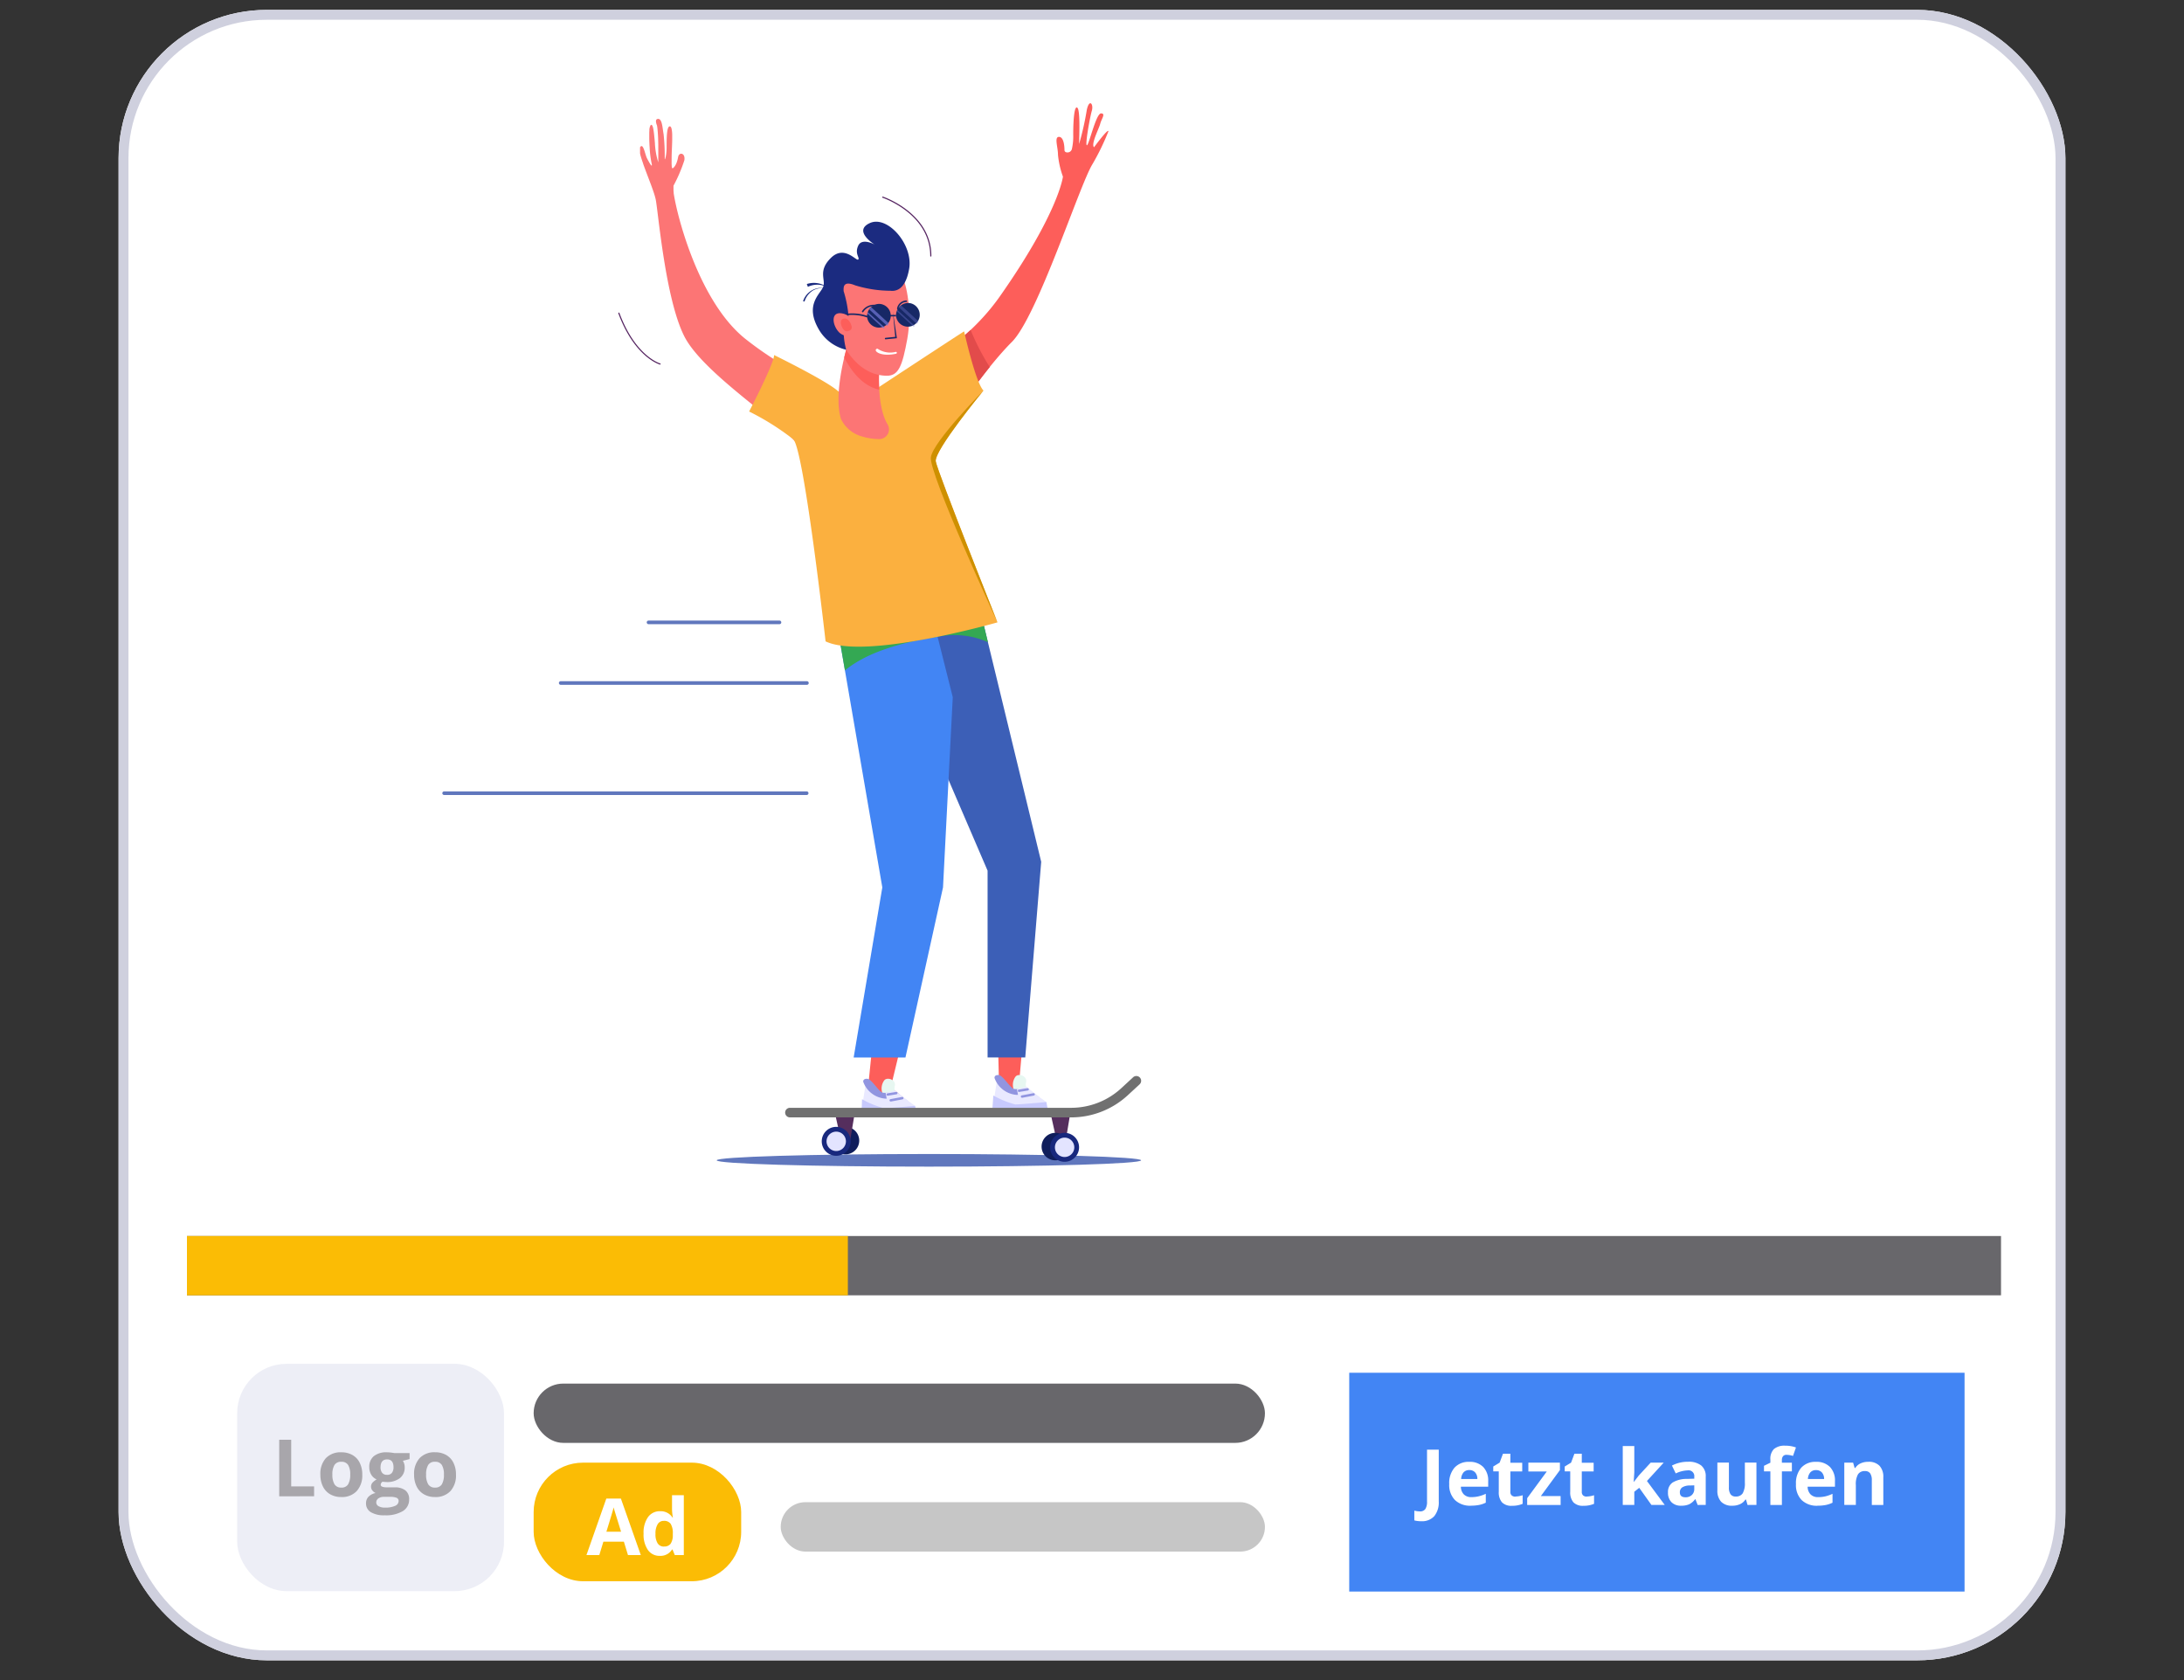
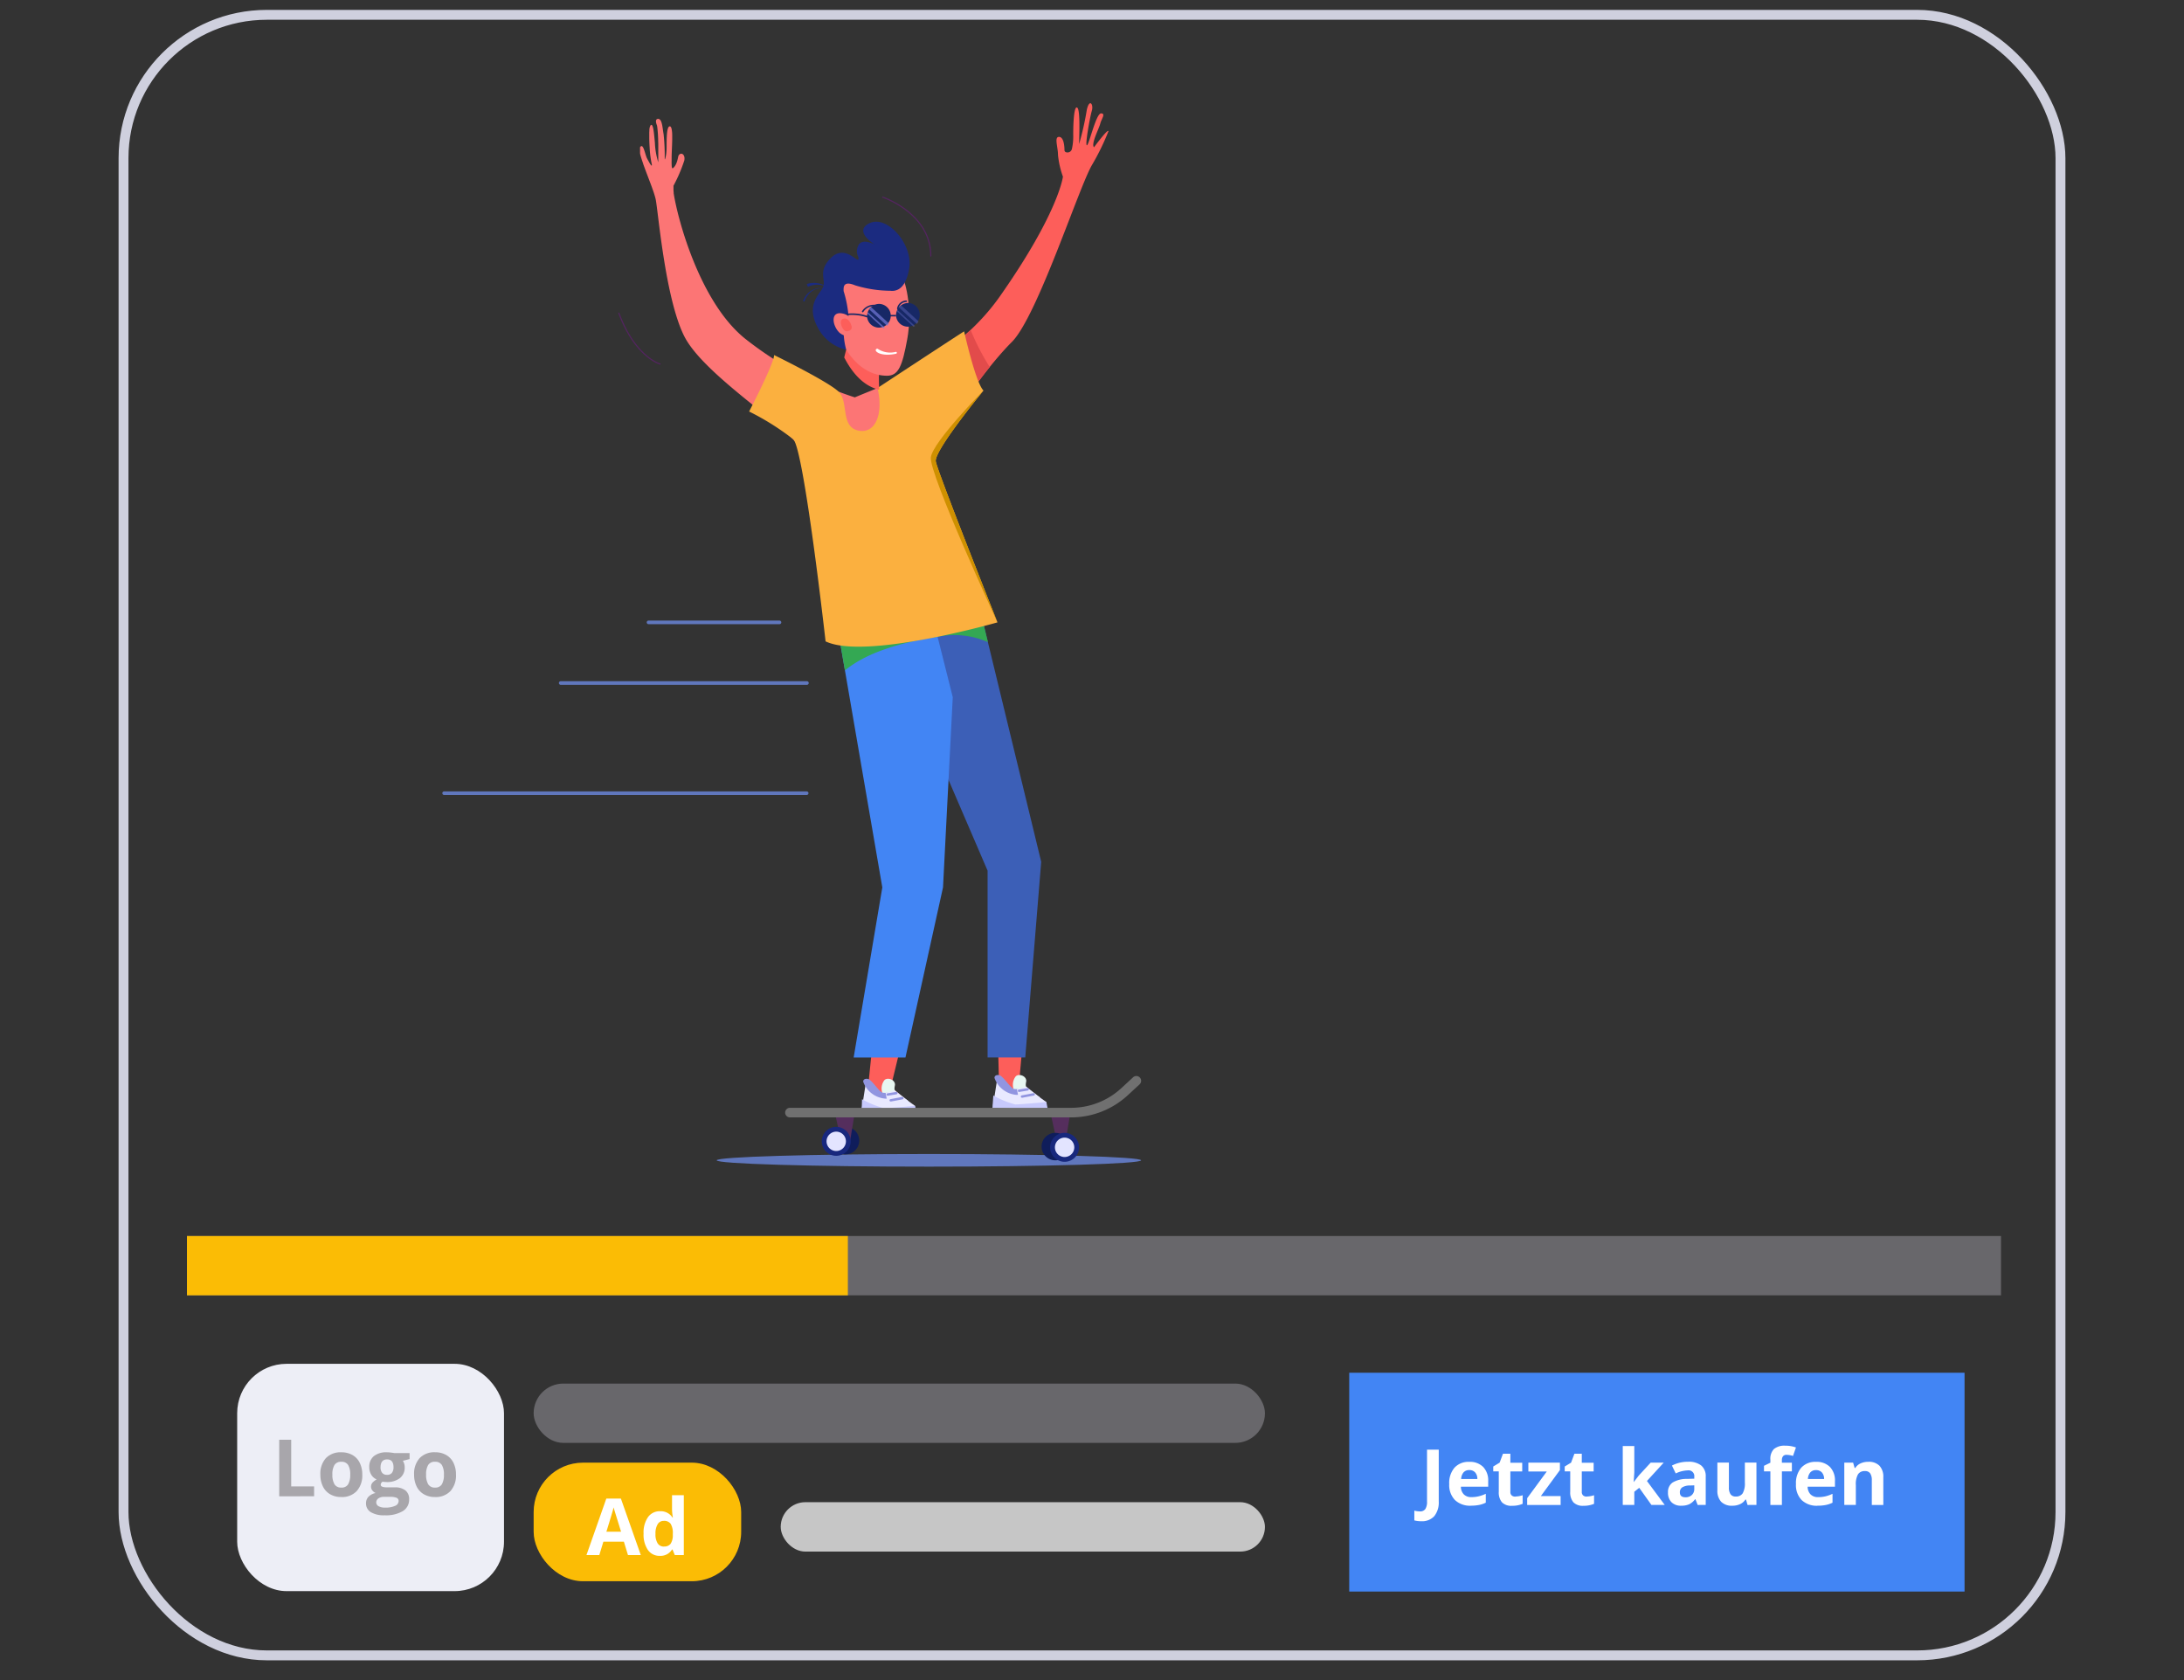
<svg xmlns="http://www.w3.org/2000/svg" height="170" viewBox="0 0 221 170" width="221">
  <rect x="0" y="0" width="221" height="170" fill="#333333" stroke="none" />
  <clipPath id="a">
    <path d="m0 0h70.721v107.594h-70.721z" />
  </clipPath>
  <clipPath id="b">
    <path d="m0 0h2.2v2.177h-2.2z" />
  </clipPath>
  <clipPath id="c">
    <path d="m0 0h2.178v2.155h-2.178z" />
  </clipPath>
  <path d="m0 0h221v170h-221z" fill="none" />
  <g transform="translate(-1568 -1707)">
    <g fill="#fff" stroke="#cfd0de">
-       <rect height="167" rx="15" stroke="none" width="197" x="1580" y="1708" />
      <rect fill="none" height="166" rx="14.5" width="196" x="1580.5" y="1708.5" />
    </g>
    <path d="m517 1232h62.265v22.139h-62.265z" fill="#4285f4" transform="translate(1187.529 613.904)" />
    <path d="m-52.018-5.369a2.6 2.6 0 0 1 -.7-.084v-.987a2.322 2.322 0 0 0 .559.077.631.631 0 0 0 .557-.243 1.354 1.354 0 0 0 .168-.76v-5.245h1.187v5.238a2.206 2.206 0 0 1 -.453 1.491 1.664 1.664 0 0 1 -1.322.513zm4.861-5.176a.741.741 0 0 0 -.582.235 1.09 1.09 0 0 0 -.241.668h1.639a.973.973 0 0 0 -.226-.668.765.765 0 0 0 -.589-.235zm.166 3.606a2.209 2.209 0 0 1 -1.614-.571 2.16 2.16 0 0 1 -.582-1.614 2.376 2.376 0 0 1 .536-1.665 1.915 1.915 0 0 1 1.487-.588 1.885 1.885 0 0 1 1.413.517 1.955 1.955 0 0 1 .507 1.43v.567h-2.762a1.124 1.124 0 0 0 .295.777 1.037 1.037 0 0 0 .773.279 3.21 3.21 0 0 0 .731-.083 3.659 3.659 0 0 0 .72-.256v.9a2.742 2.742 0 0 1 -.656.226 4.128 4.128 0 0 1 -.848.077zm4.5-.93a2.531 2.531 0 0 0 .733-.131v.869a2.621 2.621 0 0 1 -1.072.2 1.312 1.312 0 0 1 -1.023-.353 1.541 1.541 0 0 1 -.32-1.061v-2.066h-.559v-.494l.646-.392.337-.9h.749v.913h1.2v.876h-1.2v2.063a.456.456 0 0 0 .138.369.553.553 0 0 0 .369.118zm4.577.854h-3.386v-.685l1.983-2.7h-1.863v-.9h3.193v.758l-1.93 2.629h2zm2.649-.854a2.531 2.531 0 0 0 .734-.131v.869a2.621 2.621 0 0 1 -1.072.2 1.312 1.312 0 0 1 -1.02-.353 1.541 1.541 0 0 1 -.32-1.061v-2.066h-.557v-.494l.643-.391.337-.9h.747v.911h1.2v.876h-1.2v2.063a.456.456 0 0 0 .138.369.553.553 0 0 0 .371.118zm4.759-1.476.506-.655 1.2-1.3h1.32l-1.7 1.859 1.8 2.423h-1.347l-1.233-1.732-.5.4v1.332h-1.168v-5.957h1.168v2.657l-.061.972zm6.458 2.33-.226-.582h-.03a1.725 1.725 0 0 1 -.607.515 1.961 1.961 0 0 1 -.814.143 1.315 1.315 0 0 1 -.971-.353 1.353 1.353 0 0 1 -.354-1 1.13 1.13 0 0 1 .478-1 2.762 2.762 0 0 1 1.438-.358l.743-.023v-.188a.582.582 0 0 0 -.169-.493.582.582 0 0 0 -.5-.16 3.036 3.036 0 0 0 -1.206.31l-.385-.796a3.479 3.479 0 0 1 1.637-.387 2.041 2.041 0 0 1 1.321.375 1.386 1.386 0 0 1 .461 1.141v2.852zm-.343-1.985-.452.015a1.447 1.447 0 0 0 -.757.185.577.577 0 0 0 -.249.513q0 .494.567.494a.9.9 0 0 0 .649-.233.821.821 0 0 0 .243-.621zm5.391 1.985-.157-.547h-.061a1.232 1.232 0 0 1 -.532.461 1.817 1.817 0 0 1 -.784.163 1.494 1.494 0 0 1 -1.136-.4 1.625 1.625 0 0 1 -.383-1.162v-2.8h1.167v2.5a1.2 1.2 0 0 0 .165.7.6.6 0 0 0 .524.231.789.789 0 0 0 .708-.327 2.029 2.029 0 0 0 .217-1.084v-2.02h1.172v4.28zm4.487-3.4h-1.011v3.4h-1.166v-3.4h-.646v-.563l.646-.314v-.314a1.4 1.4 0 0 1 .36-1.068 1.649 1.649 0 0 1 1.153-.337 3 3 0 0 1 1.076.18l-.3.857a2.177 2.177 0 0 0 -.654-.112.422.422 0 0 0 -.36.148.61.61 0 0 0 -.111.377v.268h1.011zm2.444-.126a.741.741 0 0 0 -.582.235 1.09 1.09 0 0 0 -.241.668h1.639a.973.973 0 0 0 -.226-.668.765.765 0 0 0 -.592-.235zm.162 3.606a2.209 2.209 0 0 1 -1.614-.571 2.16 2.16 0 0 1 -.579-1.618 2.376 2.376 0 0 1 .537-1.665 1.915 1.915 0 0 1 1.488-.588 1.885 1.885 0 0 1 1.413.517 1.955 1.955 0 0 1 .507 1.43v.567h-2.765a1.124 1.124 0 0 0 .295.777 1.037 1.037 0 0 0 .773.279 3.211 3.211 0 0 0 .731-.08 3.659 3.659 0 0 0 .72-.256v.9a2.742 2.742 0 0 1 -.655.226 4.128 4.128 0 0 1 -.85.077zm6.646-.077h-1.165v-2.5a1.2 1.2 0 0 0 -.165-.7.6.6 0 0 0 -.524-.231.789.789 0 0 0 -.708.327 2.029 2.029 0 0 0 -.218 1.085v2.013h-1.169v-4.282h.892l.157.547h.061a1.234 1.234 0 0 1 .539-.469 1.832 1.832 0 0 1 .779-.159 1.5 1.5 0 0 1 1.133.4 1.621 1.621 0 0 1 .387 1.166z" fill="#fff" transform="translate(1763.835 1866.296)" />
    <rect fill="#fbbc05" height="12" rx="5" width="21" x="1622" y="1855" />
    <path d="m-6.957-6.857-.413-1.355h-2.076l-.413 1.355h-1.3l2.01-5.716h1.476l2.016 5.716zm-.7-2.367q-.572-1.842-.646-2.083t-.1-.381q-.129.5-.738 2.465zm3.923 2.445a1.414 1.414 0 0 1 -1.206-.595 2.739 2.739 0 0 1 -.438-1.651 2.741 2.741 0 0 1 .446-1.67 1.448 1.448 0 0 1 1.226-.6 1.42 1.42 0 0 1 1.256.641h.039a4.855 4.855 0 0 1 -.089-.868v-1.394h1.193v6.059h-.913l-.23-.563h-.05a1.359 1.359 0 0 1 -1.234.641zm.415-.946a.8.8 0 0 0 .668-.265 1.54 1.54 0 0 0 .231-.9v-.129a1.78 1.78 0 0 0 -.216-1 .8.8 0 0 0 -.7-.3.7.7 0 0 0 -.617.337 1.8 1.8 0 0 0 -.22.979 1.7 1.7 0 0 0 .222.963.725.725 0 0 0 .634.321z" fill="#fff" transform="translate(1638.502 1871.21)" />
    <rect fill="#c6c6c6" height="5" rx="2.5" width="49" x="1647" y="1859" />
    <rect fill="#68676b" height="6" rx="3" width="74" x="1622" y="1847" />
    <path d="m262 1202h183.565v6h-183.565z" fill="#68676b" transform="translate(1324.919 630.068)" />
    <path d="m262 1202h66.877v6h-66.877z" fill="#fbbc05" transform="translate(1324.919 630.068)" />
    <rect fill="#edeef6" height="23" rx="5" width="27" x="1592" y="1845" />
    <path d="m-13.131-2.85v-5.719h1.213v4.718h2.318v1zm5.382-2.194a1.835 1.835 0 0 0 .214.981.762.762 0 0 0 .692.333.75.75 0 0 0 .686-.331 1.861 1.861 0 0 0 .211-.983 1.806 1.806 0 0 0 -.211-.974.764.764 0 0 0 -.693-.322.761.761 0 0 0 -.688.323 1.8 1.8 0 0 0 -.212.974zm3.023 0a2.349 2.349 0 0 1 -.563 1.67 2.042 2.042 0 0 1 -1.569.6 2.194 2.194 0 0 1 -1.111-.277 1.835 1.835 0 0 1 -.738-.792 2.661 2.661 0 0 1 -.259-1.2 2.337 2.337 0 0 1 .559-1.667 2.054 2.054 0 0 1 1.573-.59 2.206 2.206 0 0 1 1.111.274 1.827 1.827 0 0 1 .738.784 2.636 2.636 0 0 1 .26 1.2zm4.79-2.178v.606l-.682.176a1.193 1.193 0 0 1 .184.657 1.326 1.326 0 0 1 -.49 1.1 2.126 2.126 0 0 1 -1.363.392l-.213-.014-.176-.019a.4.4 0 0 0 -.184.313q0 .258.657.258h.743a1.7 1.7 0 0 1 1.1.309 1.1 1.1 0 0 1 .377.907 1.345 1.345 0 0 1 -.643 1.189 3.33 3.33 0 0 1 -1.837.421 2.542 2.542 0 0 1 -1.4-.317 1.012 1.012 0 0 1 -.483-.894.935.935 0 0 1 .246-.662 1.4 1.4 0 0 1 .724-.38.8.8 0 0 1 -.324-.255.609.609 0 0 1 -.138-.377.612.612 0 0 1 .145-.415 1.673 1.673 0 0 1 .422-.328 1.174 1.174 0 0 1 -.546-.477 1.452 1.452 0 0 1 -.2-.775 1.366 1.366 0 0 1 .465-1.107 2.012 2.012 0 0 1 1.333-.386 3.4 3.4 0 0 1 .436.033q.252.033.323.049zm-3.375 4.99a.432.432 0 0 0 .237.387 1.3 1.3 0 0 0 .663.141 2.348 2.348 0 0 0 1-.176.536.536 0 0 0 .364-.481.34.34 0 0 0 -.215-.34 1.761 1.761 0 0 0 -.665-.092h-.613a.936.936 0 0 0 -.549.155.476.476 0 0 0 -.221.408zm.433-3.559a.89.89 0 0 0 .162.563.589.589 0 0 0 .495.207.577.577 0 0 0 .5-.207.914.914 0 0 0 .156-.563q0-.79-.649-.79t-.664.79zm4.612.747a1.835 1.835 0 0 0 .213.981.762.762 0 0 0 .694.333.75.75 0 0 0 .686-.331 1.861 1.861 0 0 0 .209-.984 1.806 1.806 0 0 0 -.211-.974.764.764 0 0 0 -.692-.323.761.761 0 0 0 -.688.323 1.8 1.8 0 0 0 -.21.975zm3.023 0a2.349 2.349 0 0 1 -.563 1.67 2.042 2.042 0 0 1 -1.569.6 2.194 2.194 0 0 1 -1.111-.277 1.835 1.835 0 0 1 -.738-.792 2.661 2.661 0 0 1 -.258-1.2 2.337 2.337 0 0 1 .559-1.666 2.054 2.054 0 0 1 1.572-.595 2.206 2.206 0 0 1 1.111.274 1.827 1.827 0 0 1 .738.784 2.637 2.637 0 0 1 .258 1.2z" fill="#a8a6ab" transform="translate(1609.384 1861.253)" />
    <g clip-path="url(#a)" transform="translate(1612.747 1717.455)">
      <path d="m155.6 596.259c0 .353 9.614.639 21.474.639s21.474-.286 21.474-.639-9.614-.639-21.474-.639-21.474.286-21.474.639" fill="#6077bd" transform="translate(-127.825 -489.305)" />
      <path d="m277.262 308.027 6.814 22.27-1.966 22.127a15.214 15.214 0 0 0 2.26 2.07s-1.62 0-3.313.04c-1.43.033-1.494-.312-1.494-.312l.525-2.4-.525-21.52-7.191-18.554z" fill="#fd5e5a" transform="translate(-223.756 -253.046)" />
      <path d="m248.631 290.878 10.808 25.122v18.9h3.812l1.614-19.795-5.54-22.83-.518-2.134z" fill="#3c5fb7" transform="translate(-204.252 -238.356)" />
      <path d="m239.908 334.3-1.676-22.614-7.42-1.326 3.946 23.94-2 19.736-.7 2.741s1.091.138 1.485.138 3.838-.415 3.838-.415l-2.371-2z" fill="#fd5e5a" transform="translate(-189.612 -254.963)" />
      <path d="m224.668 289.4 4.432 25.73-2.9 17.211h5.242l3.8-17.211.987-19.244-2.224-8.861z" fill="#4285f4" transform="translate(-184.565 -235.792)" />
      <path d="m239.786 292.876-.663-2.733-4.889.352-9.567 1.473.65 3.767c2.413-1.983 6.1-2.893 9.378-3.4a8.364 8.364 0 0 1 5.091.542" fill="#34a853" transform="translate(-184.565 -238.354)" />
      <path d="m208.764 102.25a2.347 2.347 0 0 0 -2.064-.311l.108.284a2.209 2.209 0 0 1 1.956.028" fill="#1b2b80" transform="translate(-169.805 -83.655)" />
      <path d="m204.724 106a2.029 2.029 0 0 1 .821-1.1 1.728 1.728 0 0 1 1.023-.25c.119.006.238.03.358.043a2.567 2.567 0 0 0 -.72-.066 1.937 1.937 0 0 0 -1.627 1.333z" fill="#1b2b80" transform="translate(-168.062 -85.942)" />
      <path d="m240.666 29.334c2.712-1.015 9.374-3.97 13.468-9.8 5.966-8.494 6.385-12.119 6.385-12.119a8.93 8.93 0 0 1 -.5-2.2c0-.8-.4-1.824.1-1.824s.556 1 .556 1.338a.22.22 0 0 0 .166.217.458.458 0 0 0 .583-.323 5.764 5.764 0 0 0 .136-1.454c0-1.593.125-3.017.428-2.714s.169 3.09.169 3.657a29.451 29.451 0 0 0 .779-3.465c.266-1.176.7-.55.507.1s-.707 3.491-.5 3.491.922-3.222 1.43-3.222.046.543-.081 1.049-.956 2.048-.627 2.377c0 0 1.412-1.925 1.46-1.625a24.126 24.126 0 0 1 -1.637 3.367c-1.31 2.159-5.563 15.4-8.141 17.962-2.512 2.5-7.159 8.775-7.652 11.653-2.822-1.636-5.638-3.644-7.03-6.467" fill="#fd5e5a" transform="translate(-197.707 .004)" />
      <path d="m240.669 134.884c1.392 2.825 4.208 4.83 7.03 6.467.369-2.143 3.038-6.172 5.417-9.121a23.683 23.683 0 0 1 -1.934-3.752 32.337 32.337 0 0 1 -10.512 6.406" fill="#e24b4b" transform="translate(-197.711 -105.546)" />
      <path d="m141.441 43.706c-.024-.194-1.1-.233-1.055-.483-2.822-1.637-2.335-4.628-3.727-7.453-.757.283-3 1.212-3 1.212a35.46 35.46 0 0 1 -11.112-5.95c-4.546-3.664-6.788-11.992-7.207-14.654l-.008-.054a.228.228 0 0 0 0-.031c0-.01 0-.02 0-.03s0-.029-.006-.043v-.028a.045.045 0 0 0 0-.018l-.007-.056v-.018a.416.416 0 0 0 -.006-.049v-.014s0-.02 0-.029v-.019a.309.309 0 0 0 0-.036v-.02c0-.012 0-.025 0-.037v-.036a.15.15 0 0 0 0-.032v-.228a.043.043 0 0 1 0-.005.025.025 0 0 1 0-.015v-.013a15.485 15.485 0 0 0 1.1-2.576 1.139 1.139 0 0 0 .013-.166v-.059a.676.676 0 0 0 -.04-.2c-.006-.014-.011-.028-.017-.04l-.01-.019a.382.382 0 0 0 -.021-.035.361.361 0 0 0 -.035-.046l-.025-.025-.027-.021a.305.305 0 0 0 -.042-.025l-.015-.006a.264.264 0 0 0 -.046-.014.251.251 0 0 0 -.061-.006.257.257 0 0 0 -.119.033l-.028.018-.026.021a.294.294 0 0 0 -.025.025.388.388 0 0 0 -.054.077c-.006.012-.012.024-.018.037s-.01.027-.015.041a.526.526 0 0 0 -.017.068c-.018.1-.037.184-.059.271q-.021.084-.046.162c-.008.026-.016.051-.024.076a1.68 1.68 0 0 1 -.212.433 1.087 1.087 0 0 1 -.115.138.457.457 0 0 1 -.038.035.2.2 0 0 1 -.033.023l-.015.007a.05.05 0 0 1 -.049 0l-.01-.009a.169.169 0 0 1 -.03-.069.968.968 0 0 1 -.022-.163q0-.062-.007-.138c-.006-.172 0-.4 0-.7 0-.445.046-1.139.057-1.763v-.124c0-.143 0-.281 0-.41a3.23 3.23 0 0 0 -.06-.6c0-.012-.006-.023-.009-.034-.032-.12-.077-.2-.138-.218-.191-.06-.281.3-.323.773-.006.07-.012.143-.016.217 0 .046 0 .089-.007.135 0 .061-.005.122-.007.184v.092c-.006.246-.006.492-.006.7 0 .853-.19 1.4-.19 1.175a21.017 21.017 0 0 0 -.113-2.484c-.114-.588-.133-1.555-.55-1.555s-.119.664-.119.664c.018.092.033.2.046.323s.026.253.036.393c0 .046.006.092.01.143.011.169.019.347.026.529v.078c.006.156.01.314.013.47v.231s0 .152 0 .226v1.082.076.184a7.546 7.546 0 0 1 -.343-1.974l-.008-.085-.016-.17c0-.028-.005-.056-.008-.084-.017-.181-.034-.355-.052-.517l-.012-.11c-.006-.046-.012-.095-.018-.138-.012-.092-.024-.174-.038-.251a.144.144 0 0 0 -.005-.028c-.005-.028-.01-.055-.016-.081a.118.118 0 0 0 -.006-.025.888.888 0 0 0 -.1-.277l-.007-.011c-.043-.057-.092-.063-.154 0a1.081 1.081 0 0 0 -.119.53c0 .054-.008.113-.011.173v.125.065.273.071c0 .239.01.495.022.75.006.1.011.2.018.3a10.264 10.264 0 0 0 .175 1.462c.19.778-.231 0-.441-.4s-.374-1.609-.7-1.135l-.007.012v.009.009.005.009a.012.012 0 0 1 0 .009s0 0 0 .006a.1.1 0 0 0 0 .012.1.1 0 0 0 0 .011v.251.017.012a.047.047 0 0 0 0 .019v.01a.036.036 0 0 0 0 .018v.012.02.011a.049.049 0 0 0 0 .018v.016a.029.029 0 0 0 0 .015v.017.019.012.022a.022.022 0 0 0 0 .014.048.048 0 0 1 0 .019.106.106 0 0 0 0 .015l.006.024v.009s0 .018.007.028v.01a.047.047 0 0 0 0 .019.078.078 0 0 0 .005.02c.058.222.138.481.235.761l.005.015.046.132v.006l.014.04v.01c.423 1.2 1.056 2.7 1.245 3.5.009.037.017.073.024.106.253 1.264.971 10.052 2.893 13.844s10.062 8.9 11.376 10.871c1.253 1.879 3.223 17.994 3.406 19.5l15.254-1.437c-2.4-8.42-4.9-15.044-5.027-16.045" fill="#fc7575" transform="translate(-91.909 -7.229)" />
      <path d="m195.757 129.271s1.15 5.181 1.958 5.989c0 0-5.019 6.082-4.829 7.171s6.244 16.287 6.244 16.287-13.4 3.843-17.393 1.921c0 0-2.177-19.355-3.265-20.444a26.057 26.057 0 0 0 -4.472-2.813s2.528-4.854 2.528-5.714c0 0 5.527 2.706 6.541 3.719s.17 3.511 1.947 3.915 2.6-1.707 1.977-4.3c0 0 8.042-5.29 8.763-5.73" fill="#fbb03f" transform="translate(-142.943 -106.197)" />
-       <path d="m228.819 137.589s-.385 4.059.808 6.047a.984.984 0 0 1 -.789 1.5 5.867 5.867 0 0 1 -1.768-.262 3.3 3.3 0 0 1 -2.157-1.786c-.844-2.795.758-7.77.758-7.77z" fill="#fc7575" transform="translate(-184.565 -111.161)" />
      <path d="m227.913 136.876c.223-.934.425-1.561.425-1.561l3.147 2.275a18.723 18.723 0 0 0 -.03 2.549c-1.027-.228-2.374-.993-3.543-3.263" fill="#fd5e5a" transform="translate(-187.232 -111.162)" />
      <path d="m226.155 93.007s.683-.265 1.251.606 1.1 3.792.607 6.485-.872 3.717-2.048 3.717-3.337-.493-4.93-4.133-1.061-7.812 5.12-6.674" fill="#fc7575" transform="translate(-180.953 -76.25)" />
      <path d="m217.994 74.105c.265 0 1.452.173 1.863-2.254s-2.186-5.406-3.966-4.61.475 2.182.475 2.182-1.289-.72-1.668.114.19 1.213 0 1.4-1.413-1.513-2.775-.152-.449 2.2-.79 2.958-1.907 1.849-.341 4.4a4.35 4.35 0 0 0 2.692 1.924 7.524 7.524 0 0 1 -.265-2c0-1.138.91-.228.91-.228s-.415-.087-.415-1.213a11.574 11.574 0 0 0 -.493-2.5c0-.309-.114-1.107 1.176-.575a12.351 12.351 0 0 0 3.6.547" fill="#1b2b80" transform="translate(-172.603 -55.131)" />
      <path d="m283.733 186.283s-6.978-15.118-6.74-16.717 5.326-6.742 5.326-6.742-5.019 6.082-4.829 7.171 6.244 16.287 6.244 16.287" fill="#ce9000" transform="translate(-227.545 -133.761)" />
      <path d="m254.309 58.938a.057.057 0 0 0 .057-.057c0-4.35-4.86-5.994-4.909-6.009a.057.057 0 0 0 -.035.108c.046.016 4.831 1.634 4.831 5.9a.057.057 0 0 0 .057.057" fill="#542360" transform="translate(-204.868 -43.432)" />
      <path d="m104.061 123.888a.057.057 0 0 0 .015-.112c-.025-.006-2.5-.712-4.133-5.112a.057.057 0 1 0 -.107.04c1.66 4.461 4.185 5.176 4.21 5.182h.015" fill="#542360" transform="translate(-82.013 -97.453)" />
-       <path d="m251 120.865a.076.076 0 0 1 -.015-.151l.987-.1-.246-2.561.415 2.7-1.141.111" fill="#172866" transform="translate(-206.129 -96.985)" />
      <path d="m237.958 114.816a1.413 1.413 0 0 1 1.967-.415.076.076 0 0 1 -.082.128 1.245 1.245 0 0 0 -1.758.369.076.076 0 0 1 -.127-.083" fill="#172866" transform="translate(-195.473 -93.785)" />
      <path d="m258.785 111.754a.076.076 0 0 1 0 .152.821.821 0 0 0 -.784.676.076.076 0 1 1 -.149-.029.985.985 0 0 1 .934-.8" fill="#172866" transform="translate(-211.825 -91.807)" />
      <path d="m246.05 139.18a2.285 2.285 0 0 0 1.769.268.094.094 0 0 1 .036.184c-1.45.332-2.279-.214-2.025-.458a.152.152 0 0 1 .215 0" fill="#fff" transform="translate(-201.917 -114.299)" />
      <path d="m257.282 114.454a1.2 1.2 0 1 0 1.2-1.287 1.245 1.245 0 0 0 -1.2 1.287" fill="#172866" transform="translate(-211.358 -92.967)" />
      <path d="m240.861 114.986a1.2 1.2 0 1 0 1.2-1.287 1.245 1.245 0 0 0 -1.2 1.287" fill="#172866" transform="translate(-197.868 -93.404)" />
      <g clip-path="url(#b)" fill="#757ad8" opacity=".35" transform="translate(45.996 20.437)">
        <path d="m259.114 114.5 1.769 1.623a1.291 1.291 0 0 1 -.163.262l-1.823-1.674a1.249 1.249 0 0 1 .217-.213" transform="translate(-258.681 -114.499)" />
        <path d="m257.742 117.08 1.774 1.628a1.163 1.163 0 0 1 -.129.088l-1.707-1.568a1.34 1.34 0 0 1 .061-.15" transform="translate(-257.682 -116.619)" />
      </g>
      <g clip-path="url(#c)" fill="#757ad8" opacity=".69" transform="translate(43.025 20.617)">
        <path d="m242.24 115.51 1.806 1.658a1.282 1.282 0 0 1 -.184.241l-1.813-1.664a1.272 1.272 0 0 1 .193-.234" transform="translate(-241.867 -115.51)" />
        <path d="m241.087 118.338 1.717 1.576a1.185 1.185 0 0 1 -.143.075l-1.621-1.489a1.42 1.42 0 0 1 .046-.163" transform="translate(-241.04 -117.833)" />
      </g>
      <path d="m0 0h.632v.152h-.632z" fill="#172866" transform="translate(45.292 21.41)" />
      <path d="m230.438 119.271a4.766 4.766 0 0 0 -2.237-.2.076.076 0 0 0 .036.147 4.694 4.694 0 0 1 2.152.2.076.076 0 0 0 .049-.144" fill="#172866" transform="translate(-187.421 -97.762)" />
      <path d="m224.113 121.074s.076-1.707-1.251-2.048-1.153 1.159-.415 1.9a1.379 1.379 0 0 0 1.669.152" fill="#fc7575" transform="translate(-182.272 -97.74)" />
      <path d="m226.248 122c.556-.152.794.625.818.7.079.253.041.487-.427.575s-.948-1.125-.392-1.277" fill="#fd5e5a" transform="translate(-185.658 -100.209)" />
      <path d="m249.3 553.162a1.407 1.407 0 0 0 0 1.6 3.487 3.487 0 0 0 1.667.559l.828-.051a4.8 4.8 0 0 1 -1.389-1.113c-.112-.168 0-.469 0-.593 0-.546-.853-.793-1.107-.4" fill="#e7f7f1" transform="translate(-204.589 -454.271)" />
      <path d="m238.2 556.3-.394 2.517 2.26.31 3.062-.138.077-.546-1.816-1.3a1.636 1.636 0 0 1 -1.653.29 2.51 2.51 0 0 1 -1.536-1.133" fill="#e9e9ff" transform="translate(-195.36 -457.002)" />
      <path d="m239.233 553.017c-.138-.078-.578-.1-.578.243a2.58 2.58 0 0 0 2.242 1.717c1.313 0 1.481-.4 1.268-.572s-1.266.074-1.584-.046-.936-1.1-1.348-1.34" fill="#9195e0" transform="translate(-196.056 -454.267)" />
      <path d="m240.068 565.464a9.211 9.211 0 0 1 -2.226-.91l-.035 1.043 2.26.31 3.264-.147-.124-.537c-.692.064-2.652.24-3.14.24" fill="#c7c9fd" transform="translate(-195.36 -463.784)" />
      <path d="m251.365 559.857.216 1.151 2.122-.3-1.389-1.088z" fill="#e9e9ff" transform="translate(-206.498 -459.732)" />
      <path d="m252.015 560.809a.121.121 0 0 1 -.019-.241l.868-.142a.121.121 0 0 1 .039.239l-.868.142h-.02" fill="#9195e0" transform="translate(-206.931 -460.392)" />
      <path d="m253.714 563.72a.121.121 0 0 1 -.022-.24l1.172-.221a.122.122 0 0 1 .142.1.121.121 0 0 1 -.1.142l-1.171.221h-.023" fill="#9195e0" transform="translate(-208.328 -462.718)" />
      <path d="m323.73 551.033a1.407 1.407 0 0 0 0 1.6 3.486 3.486 0 0 0 1.667.56l.828-.051a4.794 4.794 0 0 1 -1.389-1.113c-.112-.168 0-.469 0-.593 0-.546-.853-.793-1.107-.4" fill="#e7f7f1" transform="translate(-265.735 -452.521)" />
      <path d="m312.64 554.168-.394 2.517 2.26.31 3.063-.138.077-.546-1.816-1.3a1.636 1.636 0 0 1 -1.653.29 2.509 2.509 0 0 1 -1.538-1.131" fill="#e9e9ff" transform="translate(-256.51 -455.252)" />
      <path d="m313.668 550.888c-.136-.078-.578-.1-.578.243a2.58 2.58 0 0 0 2.242 1.717c1.313 0 1.48-.4 1.268-.572s-1.267.074-1.584-.046-.936-1.1-1.349-1.34" fill="#9195e0" transform="translate(-257.205 -452.517)" />
      <path d="m314.254 563.338a9.219 9.219 0 0 1 -2.226-.909l-.089 1.249 2.315.1 3.264-.056-.124-.628c-.692.064-2.651.24-3.14.24" fill="#c7c9fd" transform="translate(-256.259 -462.036)" />
      <path d="m325.8 557.725.216 1.151 2.122-.3-1.389-1.087z" fill="#e9e9ff" transform="translate(-267.646 -457.981)" />
      <path d="m326.461 558.68a.121.121 0 0 1 -.019-.241l.868-.142a.121.121 0 0 1 .039.239l-.868.142h-.02" fill="#9195e0" transform="translate(-268.089 -458.643)" />
      <path d="m328.149 561.59a.121.121 0 0 1 -.022-.24l1.172-.221a.122.122 0 0 1 .142.1.121.121 0 0 1 -.1.142l-1.171.221h-.023" fill="#9195e0" transform="translate(-269.477 -460.969)" />
      <path d="m223.62 581.62a1.39 1.39 0 1 1 -1.39-1.39 1.39 1.39 0 0 1 1.39 1.39" fill="#0f1d5b" transform="translate(-181.421 -476.662)" />
      <path d="m222.359 571.177.687 3.081h.889l.513-3.081z" fill="#552e5d" transform="translate(-182.669 -469.225)" />
      <path d="m344.573 571.177.687 3.081h.889l.513-3.081z" fill="#552e5d" transform="translate(-283.068 -469.225)" />
      <path d="m223.27 555.606h-28.464a.485.485 0 0 1 0-.969h28.464a7.489 7.489 0 0 0 5.095-1.992l1.177-1.087a.485.485 0 1 1 .657.713l-1.177 1.087a8.456 8.456 0 0 1 -5.752 2.249" fill="#707070" transform="translate(-159.64 -452.997)" />
      <path d="m218.1 581.694a1.464 1.464 0 1 1 -1.464-1.464 1.464 1.464 0 0 1 1.464 1.464" fill="#18287d" transform="translate(-176.766 -476.662)" />
      <path d="m218.87 584.906a.98.98 0 1 1 .98-.98.98.98 0 0 1 -.98.98" fill="#e3e4ff" transform="translate(-178.998 -478.894)" />
      <path d="m339.8 585.015a1.39 1.39 0 1 0 1.39-1.39 1.39 1.39 0 0 0 -1.39 1.39" fill="#0f1d5b" transform="translate(-279.148 -479.451)" />
      <path d="m344.637 585.089a1.464 1.464 0 1 0 1.464-1.464 1.464 1.464 0 0 0 -1.464 1.464" fill="#18287d" transform="translate(-283.121 -479.451)" />
      <path d="m348.333 588.3a.98.98 0 1 1 .98-.98.98.98 0 0 1 -.98.98" fill="#e3e4ff" transform="translate(-285.352 -481.682)" />
      <g fill="#6077bd">
        <path d="m36.895 390.427h-36.713a.182.182 0 0 1 0-.363h36.713a.182.182 0 0 1 0 .363" transform="translate(0 -320.44)" />
        <path d="m91.183 327.962h-24.915a.182.182 0 0 1 0-.363h24.915a.182.182 0 1 1 0 .363" transform="translate(-54.29 -269.124)" />
        <path d="m129.309 293.594h-13.251a.182.182 0 0 1 0-.363h13.251a.182.182 0 1 1 0 .363" transform="translate(-95.193 -240.891)" />
      </g>
    </g>
  </g>
</svg>